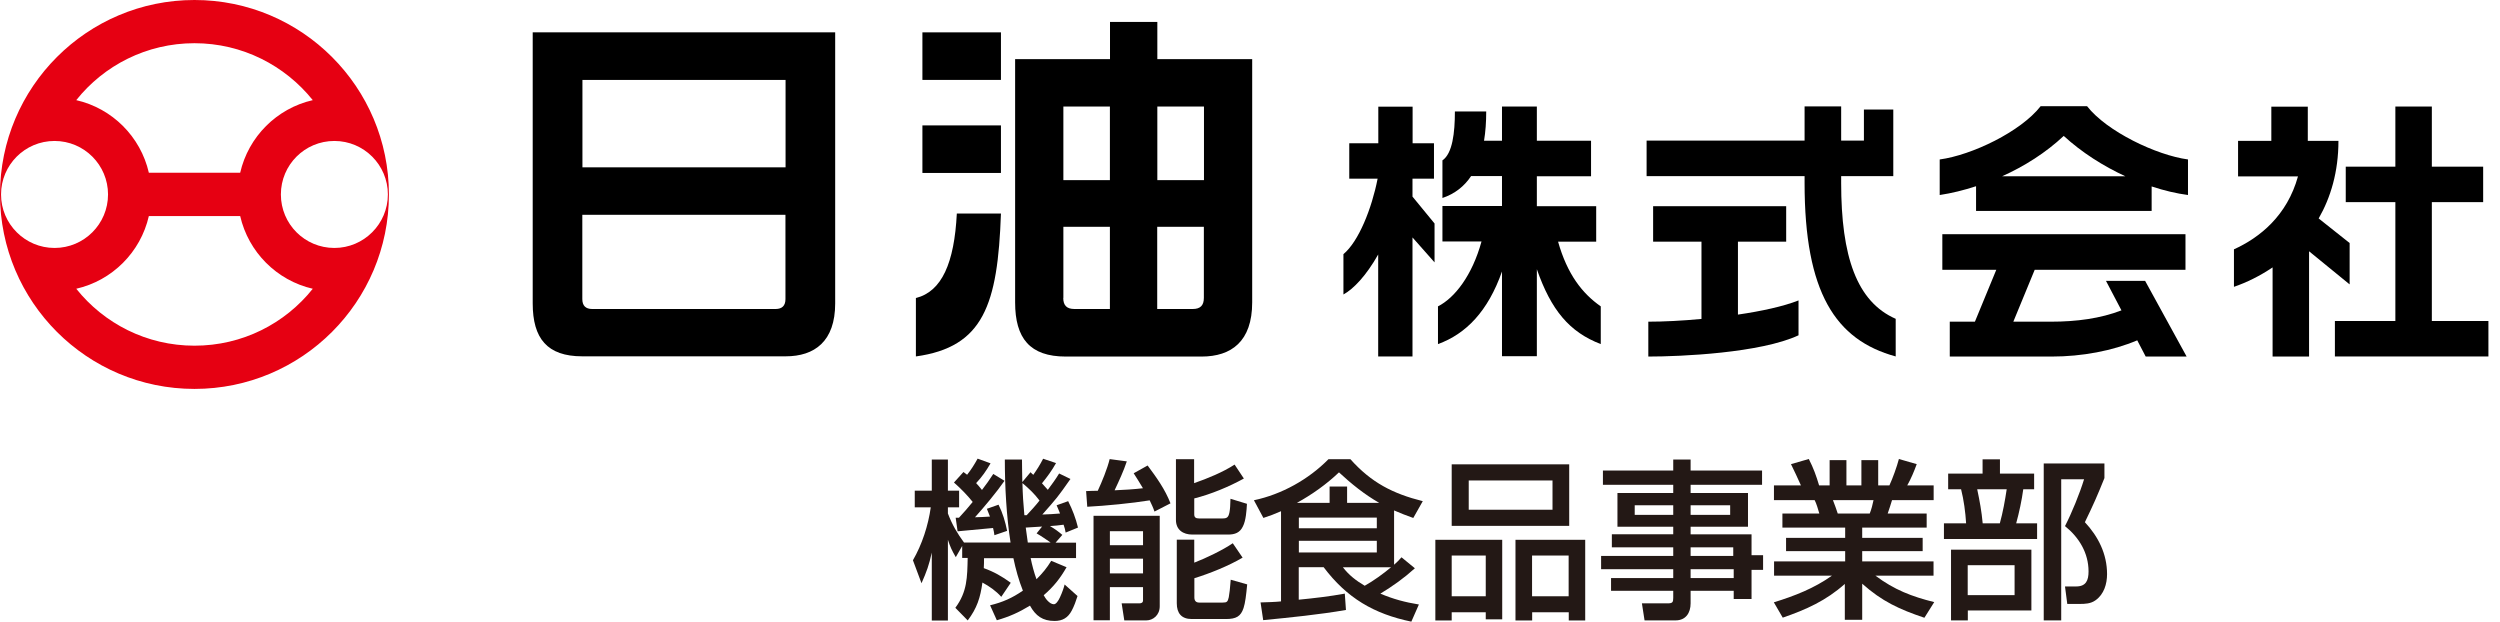
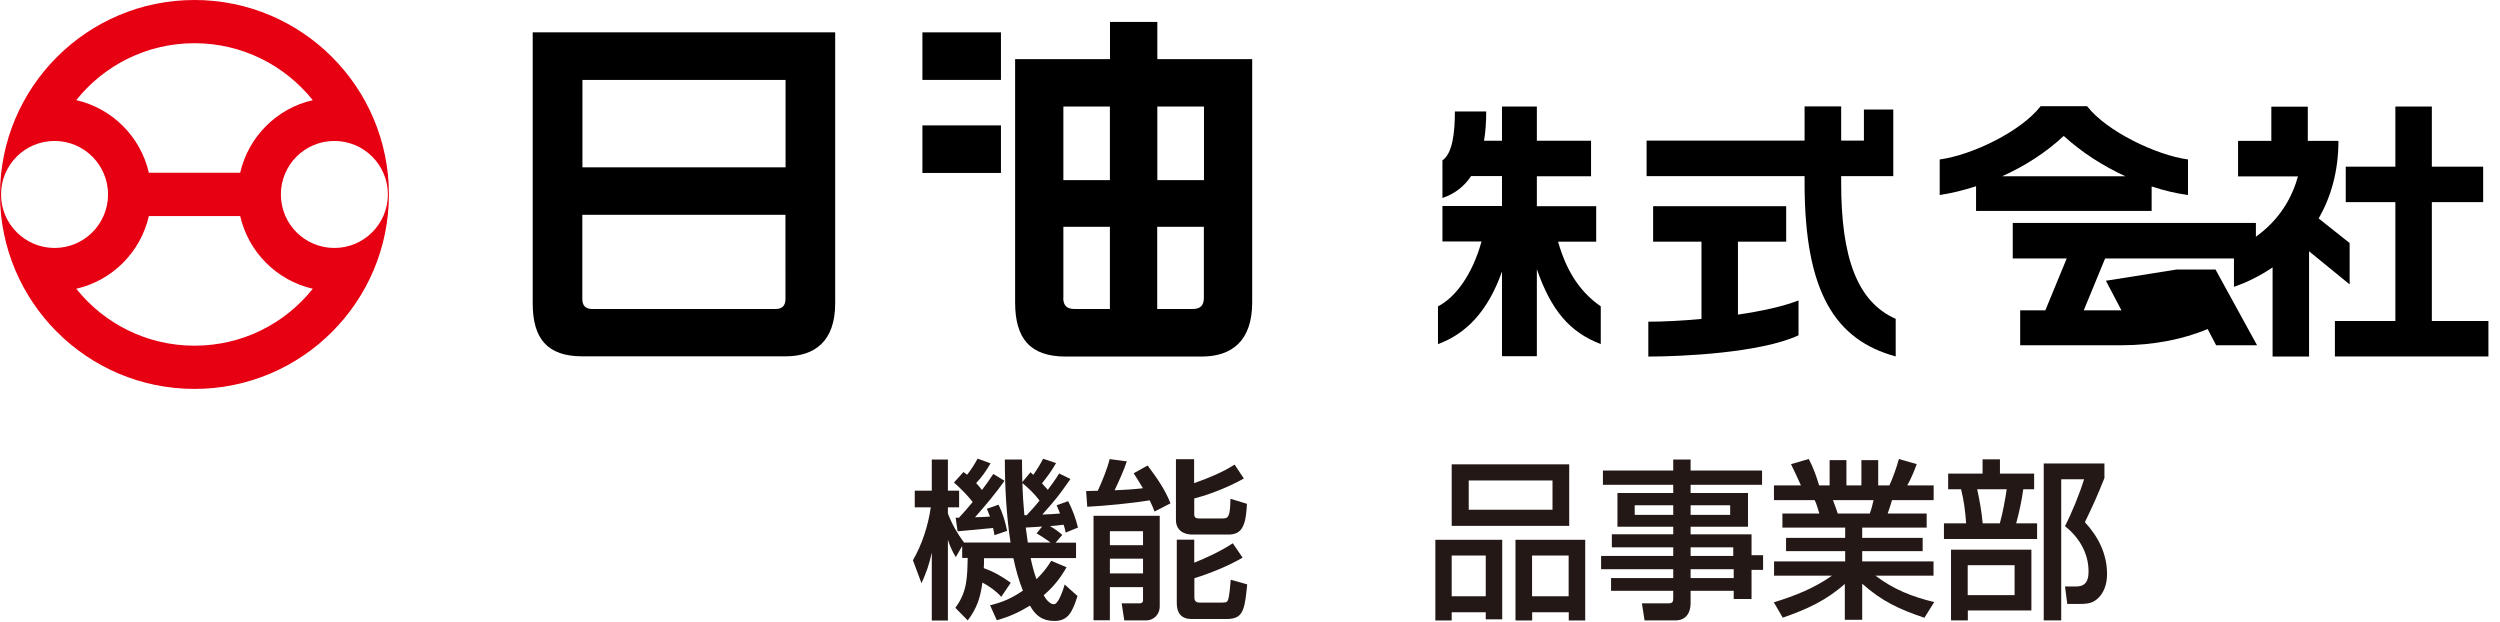
<svg xmlns="http://www.w3.org/2000/svg" fill="none" height="48" viewBox="0 0 193 48" width="193">
  <clipPath id="a">
    <path d="m0 0h192.106v48h-192.106z" />
  </clipPath>
  <g clip-path="url(#a)">
    <g fill="#000">
-       <path d="m109.053 13.794h1.65v-2.736h-1.65v-2.824h-2.648v2.824h-2.242v2.736h2.189c-.45 2.303-1.465 4.854-2.639 5.825v3.115c.759-.415 1.748-1.43 2.683-3.089v7.872h2.648v-9.187l1.703 1.924v-3.001l-1.703-2.074v-1.386" />
      <path d="m120.278 18.656h2.948v-2.736h-4.581v-2.312h4.184v-2.745h-4.184v-2.639h-2.691v2.639h-1.386c.115-.688.168-1.438.168-2.259h-2.418c0 1.65-.185 3.248-.962 3.777v2.904c.953-.318 1.686-.9 2.215-1.694h2.383v2.312h-4.598v2.736h3.018c-.724 2.639-2.074 4.36-3.362 5.013v2.912c2.162-.785 3.856-2.524 4.942-5.604v6.539h2.691v-6.716c1.095 3.142 2.507 4.854 4.934 5.78v-2.912c-1.421-.989-2.586-2.471-3.301-5.013" />
      <path d="m187.738 24.781v-9.178h3.962v-2.736h-3.962v-4.642h-2.816v4.642h-3.83v2.736h3.83v9.178h-4.668v2.736h11.852v-2.736z" />
      <path d="m181.392 21.939v-3.177l-2.391-1.897c.927-1.615 1.527-3.601 1.527-5.992h-2.366v-2.639h-2.815v2.639h-2.568v2.745h4.625c-.839 3.027-2.939 4.721-4.943 5.63v2.895c.98-.335 2.004-.838 2.983-1.5v6.884h2.816v-8.128l3.124 2.55" />
      <path d="m142.138 14.12v-.521h4.024v-5.145h-2.268v2.4h-1.756v-2.639h-2.824v2.639h-12.196v2.745h12.196v.521c0 8.463 2.383 12.126 7.034 13.397v-2.904c-3.01-1.324-4.21-4.81-4.21-10.493z" />
      <path d="m134.169 18.656h3.724v-2.736h-10.272v2.736h3.733v5.966c-1.492.141-2.93.212-4.104.212v2.692c2.524 0 8.666-.274 11.596-1.641v-2.692c-1.165.459-2.859.83-4.677 1.094z" />
-       <path d="m162.577 21.674 1.2 2.286c-1.624.627-3.459.874-5.436.874h-2.912l1.65-4.007h11.64v-2.745h-18.771v2.745h4.166l-1.651 4.007h-1.941v2.692h7.872c2.339 0 4.686-.441 6.601-1.253l.653 1.253h3.16l-3.204-5.842h-3.027" />
+       <path d="m162.577 21.674 1.2 2.286h-2.912l1.65-4.007h11.64v-2.745h-18.771v2.745h4.166l-1.651 4.007h-1.941v2.692h7.872c2.339 0 4.686-.441 6.601-1.253l.653 1.253h3.16l-3.204-5.842h-3.027" />
      <path d="m154.564 13.608c1.729-.777 3.371-1.818 4.756-3.115 1.386 1.271 3.054 2.33 4.757 3.115h-9.522m6.557-5.41h-3.574c-1.527 1.959-5.304 3.777-7.793 4.113v2.745c.927-.141 1.862-.371 2.807-.68v1.906h13.555v-1.889c.98.327 1.933.547 2.806.662v-2.745c-2.435-.327-6.274-2.162-7.792-4.113z" />
      <path d="m60.638 23.087c0 .512-.256.768-.768.768h-14.147c-.512 0-.768-.256-.768-.768v-6.504h15.682zm-15.674-16.918h15.682v6.751h-15.682zm19.512-3.671h-23.351v20.924c0 2.709 1.121 4.086 3.821 4.086h15.709c2.224 0 3.821-1.147 3.821-4.086z" />
      <path d="m77.273 2.498h-6.063v3.671h6.063z" />
      <path d="m77.273 9.681h-6.063v3.671h6.063z" />
-       <path d="m70.707 22.998v4.519c5.216-.724 6.319-3.989 6.566-11.031h-3.406c-.194 3.812-1.156 6.019-3.159 6.522" />
      <path d="m89.346 8.225h3.601v5.683h-3.601zm2.736 15.629h-2.745v-6.345h3.601v5.489c0 .583-.274.856-.856.856zm-9.99-.856v-5.489h3.592v6.345h-2.745c-.583 0-.856-.274-.856-.856zm0-14.773h3.592v5.683h-3.592zm7.254-3.662v-2.868h-3.654v2.868h-7.325v18.78c0 2.771 1.138 4.183 3.909 4.183h10.484c2.295 0 3.909-1.165 3.909-4.183v-18.78z" />
    </g>
    <path d="m25.814 19.142c-2.286 0-4.13-1.845-4.13-4.13s1.845-4.13 4.13-4.13 4.13 1.853 4.13 4.13-1.853 4.13-4.13 4.13zm-10.802 7.545c-3.698 0-6.99-1.721-9.125-4.395 2.78-.635 4.969-2.824 5.604-5.613h7.051c.635 2.78 2.824 4.977 5.604 5.613-2.136 2.683-5.428 4.395-9.134 4.395zm-10.802-7.545c-2.277 0-4.13-1.853-4.13-4.13s1.844-4.13 4.13-4.13c2.286 0 4.13 1.853 4.13 4.13s-1.844 4.13-4.13 4.13zm10.802-15.806c3.698 0 6.989 1.721 9.134 4.395-2.78.635-4.968 2.824-5.604 5.604h-7.051c-.635-2.78-2.824-4.969-5.604-5.604 2.136-2.683 5.436-4.395 9.125-4.395zm0-3.336c-8.287 0-15.012 6.725-15.012 15.012 0 8.287 6.725 15.012 15.012 15.012 8.287 0 15.012-6.716 15.012-15.012 0-8.296-6.725-15.012-15.012-15.012z" fill="#e60012" />
    <path d="m74.705 47.894-.953-.971c.927-1.244.918-2.365.953-3.848h-.424v-.927l-.494.865c-.282-.476-.441-.821-.609-1.341v6.231h-1.244v-5.242c-.212.953-.397 1.474-.794 2.365l-.662-1.774c.706-1.218 1.183-2.692 1.377-4.086h-1.236v-1.288h1.315v-2.4h1.244v2.4h.865v1.288h-.865v.476c.318.838.715 1.527 1.244 2.242h3.592c-.318-2.039-.441-4.333-.441-6.407h1.324c0 .582.018 1.156.026 1.738l.635-.759c.062.071.132.132.212.203.291-.415.529-.794.759-1.244l.997.335c-.318.574-.679 1.059-1.085 1.562.159.176.309.335.45.503.309-.415.609-.821.874-1.262l.874.424c-.997 1.421-1.05 1.474-2.171 2.745.45-.018.918-.035 1.368-.079-.079-.212-.176-.424-.265-.635l.891-.318c.335.662.583 1.315.759 2.039l-.953.388c-.026-.185-.088-.415-.159-.609-.344.053-.706.079-1.05.106.388.229.653.424.953.679l-.521.6h1.58v1.191h-3.504c.106.529.265 1.13.45 1.633.477-.477.785-.847 1.139-1.421l1.183.494c-.494.865-1.006 1.509-1.765 2.162.071.115.159.282.291.415.15.159.318.282.494.282.159 0 .335-.238.468-.529.176-.371.318-.794.362-.997l.997.891c-.124.388-.256.768-.45 1.13-.291.547-.706.794-1.324.794-.918 0-1.456-.388-1.897-1.183-.874.529-1.58.847-2.559 1.13l-.521-1.156c.98-.238 1.694-.556 2.533-1.13-.318-.794-.556-1.659-.733-2.506h-2.268c0 .256 0 .503-.018.768.785.282 1.403.635 2.083 1.13l-.733 1.085c-.397-.45-.927-.821-1.456-1.103-.159 1.165-.415 1.977-1.138 2.93zm-1.059-10.643.733-.812c.097.071.185.132.282.212.335-.424.556-.785.812-1.244l.997.362c-.335.582-.662 1.05-1.112 1.527.159.176.309.344.45.529.309-.397.6-.812.874-1.236l.865.529c-.583.847-1.58 2.039-2.277 2.815.388-.009.768-.026 1.156-.053-.071-.194-.15-.397-.238-.6l.9-.318c.318.635.521 1.315.662 2.021l-.98.335c-.026-.185-.053-.371-.106-.556-.503.053-1.827.176-2.736.256l-.15-1.05h.256c.371-.397.715-.794 1.059-1.218-.424-.529-.918-1.033-1.43-1.483zm6.601 1.386c-.388-.521-.821-.927-1.315-1.341.018.812.071 1.668.15 2.48h.176c.344-.371.688-.741.997-1.138zm-.221 2.542.424-.529c-.415.026-.838.053-1.262.079.053.388.106.768.159 1.156h1.765c-.282-.194-.794-.547-1.085-.706z" fill="#231815" />
    <path d="m83.936 39.122-.088-1.209c.291-.018.6-.018.9-.026.318-.68.741-1.712.918-2.445l1.324.176c-.256.768-.6 1.5-.944 2.233.662-.026 1.536-.08 2.189-.159-.23-.397-.468-.768-.715-1.156l1.077-.6c.688.927 1.341 1.827 1.765 2.921l-1.236.635c-.106-.318-.23-.574-.371-.865-1.35.221-3.433.424-4.819.494zm5.595.706v6.981c0 .688-.529 1.085-1.024 1.085h-1.712l-.203-1.315h1.368c.15 0 .282-.053.282-.229v-1.024h-2.559v2.559h-1.262v-8.066h5.11zm-3.848 1.183v1.077h2.559v-1.077zm0 2.118v1.138h2.559v-1.138zm6.513-5.833c1.033-.362 2.206-.838 3.115-1.43l.715 1.077c-1.156.635-2.55 1.218-3.83 1.536v1.236c0 .229.124.309.362.309h1.827c.318 0 .45-.071.529-.468.044-.229.071-.556.079-1.05l1.271.388c-.026.503-.079 1.297-.309 1.739-.23.494-.627.635-1.139.635h-2.771c-.706 0-1.262-.362-1.262-1.13v-4.686h1.403v1.845zm0 4.377v1.765c.874-.335 2.206-.971 2.974-1.5l.759 1.112c-1.077.635-2.524 1.218-3.724 1.589v1.483c0 .256.123.397.371.397h1.818c.318 0 .388-.053.468-.415.053-.265.097-.688.15-1.35l1.271.362c-.079.821-.15 1.43-.282 1.827-.212.635-.556.847-1.368.847h-2.63c-.794 0-1.156-.45-1.156-1.218v-4.907h1.35z" fill="#231815" />
-     <path d="m97.536 39.987-.733-1.368c2.144-.45 4.227-1.615 5.754-3.168h1.695c1.606 1.8 3.265 2.656 5.586 3.239l-.733 1.297c-.503-.176-.997-.371-1.482-.582v4.192c.238-.212.371-.335.573-.574l1.033.847c-.847.768-1.694 1.368-2.665 1.959 1.006.424 1.897.662 2.974.838l-.583 1.324c-2.894-.6-4.977-1.827-6.768-4.201h-1.924v2.506c1.191-.115 2.391-.256 3.556-.468l.088 1.262c-2.109.362-4.253.574-6.389.785l-.203-1.368c.529-.018 1.05-.026 1.58-.079v-6.963c-.477.212-.874.362-1.368.521zm5.109-1.165v-1.262h1.351v1.262h2.48c-1.139-.653-2.136-1.456-3.107-2.356-.971.927-2.083 1.712-3.248 2.356zm-2.373 1.138v.821h6.018v-.821zm0 1.792v.9h6.018v-.9zm3.397 2.039c.468.609 1.006 1.024 1.686 1.43.706-.397 1.421-.918 2.038-1.43z" fill="#231815" />
    <path d="m115.971 41.672v6.142h-1.271v-.547h-2.629v.635h-1.262v-6.231zm-3.9-1.077v-4.748h9.072v4.748zm0 5.436h2.629v-3.142h-2.629zm7.783-8.94h-6.468v2.259h6.468zm2.524 4.58v6.231h-1.27v-.635h-2.825v.635h-1.288v-6.231zm-4.103 4.36h2.824v-3.142h-2.824z" fill="#231815" />
    <path d="m130.515 37.427v.635h4.43v2.603h-4.43v.583h4.704v1.615h.891v1.13h-.891v2.25h-1.377v-.635h-3.327v.971c0 .733-.371 1.315-1.156 1.315h-2.4l-.203-1.315h2.003c.362 0 .415-.097.415-.415v-.556h-4.801v-.98h4.801v-.688h-5.569v-1.024h5.569v-.662h-4.739v-1.006h4.739v-.583h-4.307v-2.603h4.307v-.635h-5.428v-1.103h5.428v-.847h1.341v.847h5.516v1.103zm-4.315 1.58v.741h2.974v-.741zm4.315 0v.741h3.054v-.741zm0 3.248v.662h3.292v-.662zm0 1.686v.688h3.327v-.688z" fill="#231815" />
    <path d="m136.958 44.444v-1.103h5.489v-.794h-4.563v-1.024h4.563v-.794h-4.845v-1.085h2.85c-.07-.256-.238-.812-.361-1.032h-3.142v-1.139h2.083c-.265-.6-.495-1.077-.768-1.641l1.376-.397c.362.706.574 1.297.795 2.039h.812v-1.95h1.297v1.95h1.156v-1.95h1.297v1.95h.865c.256-.556.574-1.43.733-2.039l1.376.397c-.203.556-.441 1.13-.732 1.641h2.039v1.139h-3.213c-.106.344-.212.688-.335 1.032h3.009v1.085h-4.977v.794h4.668v1.024h-4.668v.794h5.507v1.103h-4.483c1.447 1.085 2.797 1.606 4.536 2.039l-.759 1.209c-1.933-.653-3.266-1.262-4.801-2.63v2.789h-1.342v-2.771c-1.447 1.288-2.974 1.977-4.792 2.603l-.688-1.183c1.606-.494 3.115-1.085 4.483-2.056h-4.492zm4.545-5.833c.176.441.238.653.37 1.032h2.471c.133-.335.221-.679.292-1.032z" fill="#231815" />
    <path d="m153.055 36.563v-1.103h1.341v1.103h2.639v1.209h-.839c-.114.847-.317 1.792-.547 2.63h1.615v1.209h-7.192v-1.209h1.712c-.053-.865-.177-1.8-.388-2.63h-.998v-1.209h2.639zm3.768 10.564h-4.907v.768h-1.297v-5.463h6.204zm-4.916-3.495v2.312h3.619v-2.312zm.733-5.86c.194.927.335 1.668.424 2.63h1.323c.239-.865.397-1.747.53-2.63zm5.136-1.994h4.686v1.13c-.573 1.421-.847 2.039-1.509 3.406 1.033 1.103 1.712 2.453 1.712 4.007 0 .759-.238 1.562-.891 2.021-.371.265-.794.282-1.236.282h-.944l-.176-1.35h.864c.759 0 .954-.468.954-1.156 0-1.43-.733-2.63-1.818-3.503.529-1.024 1.138-2.524 1.473-3.618h-1.765v10.899h-1.35v-12.108z" fill="#231815" />
  </g>
</svg>